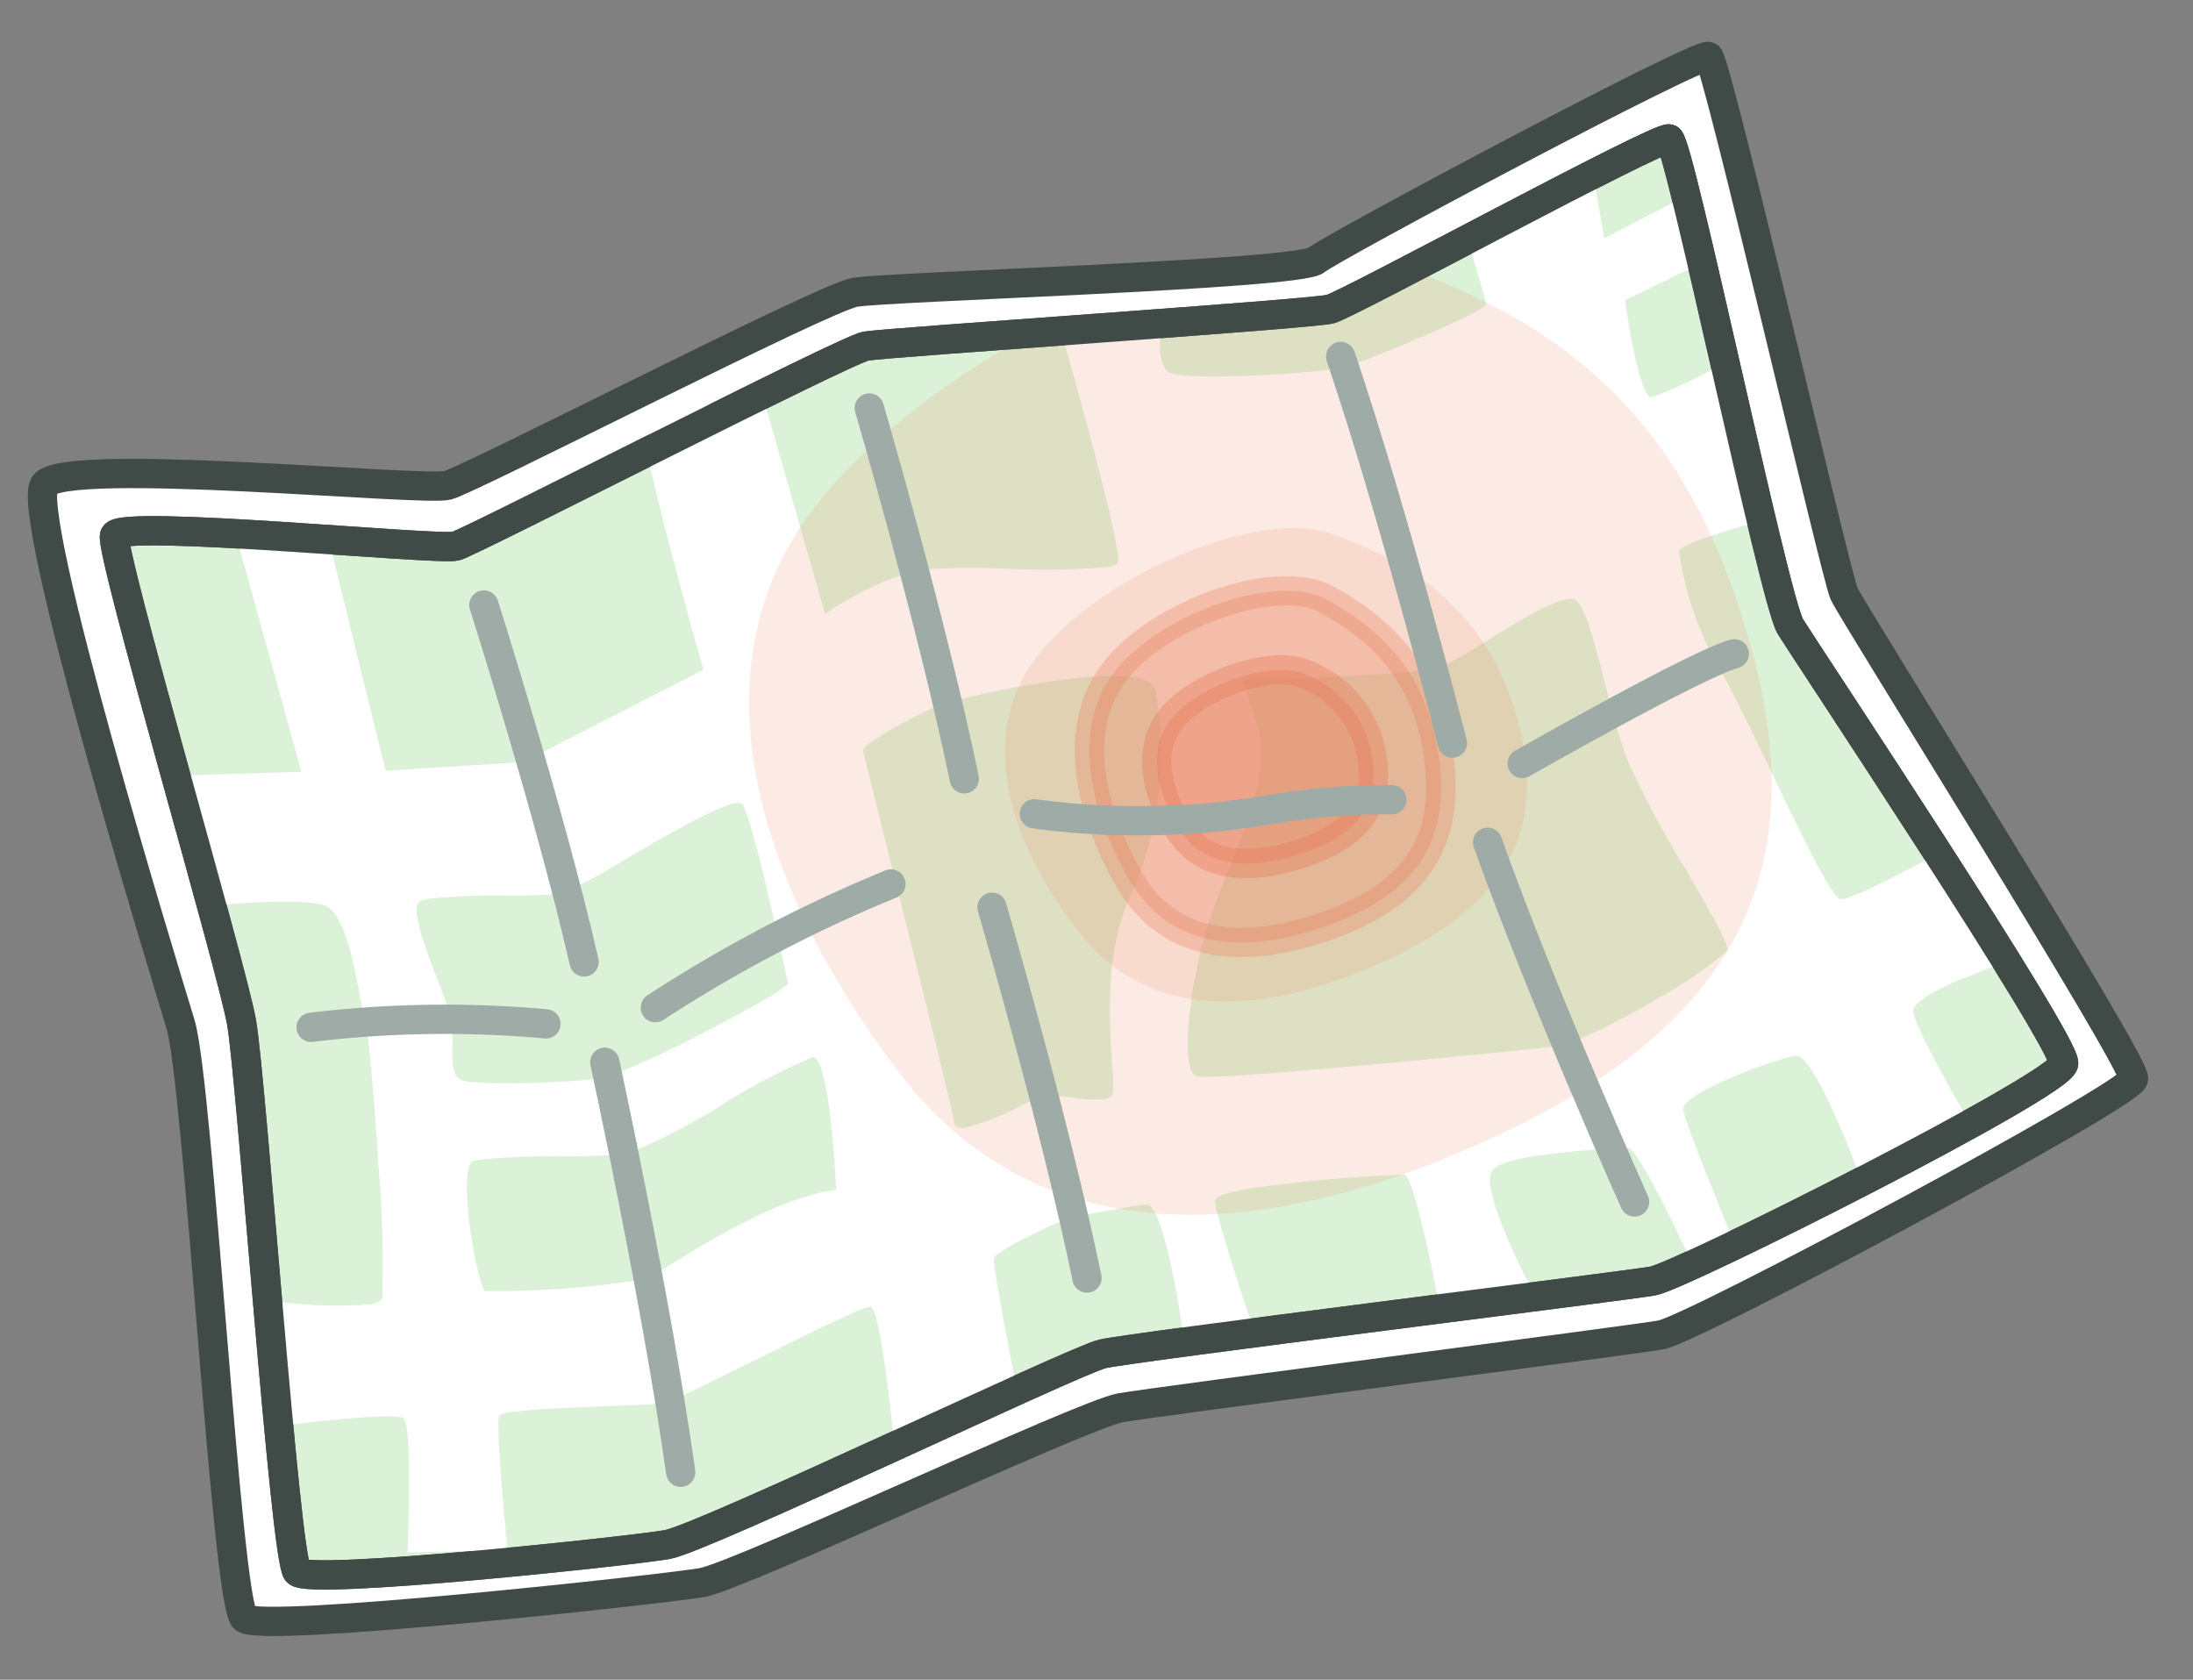
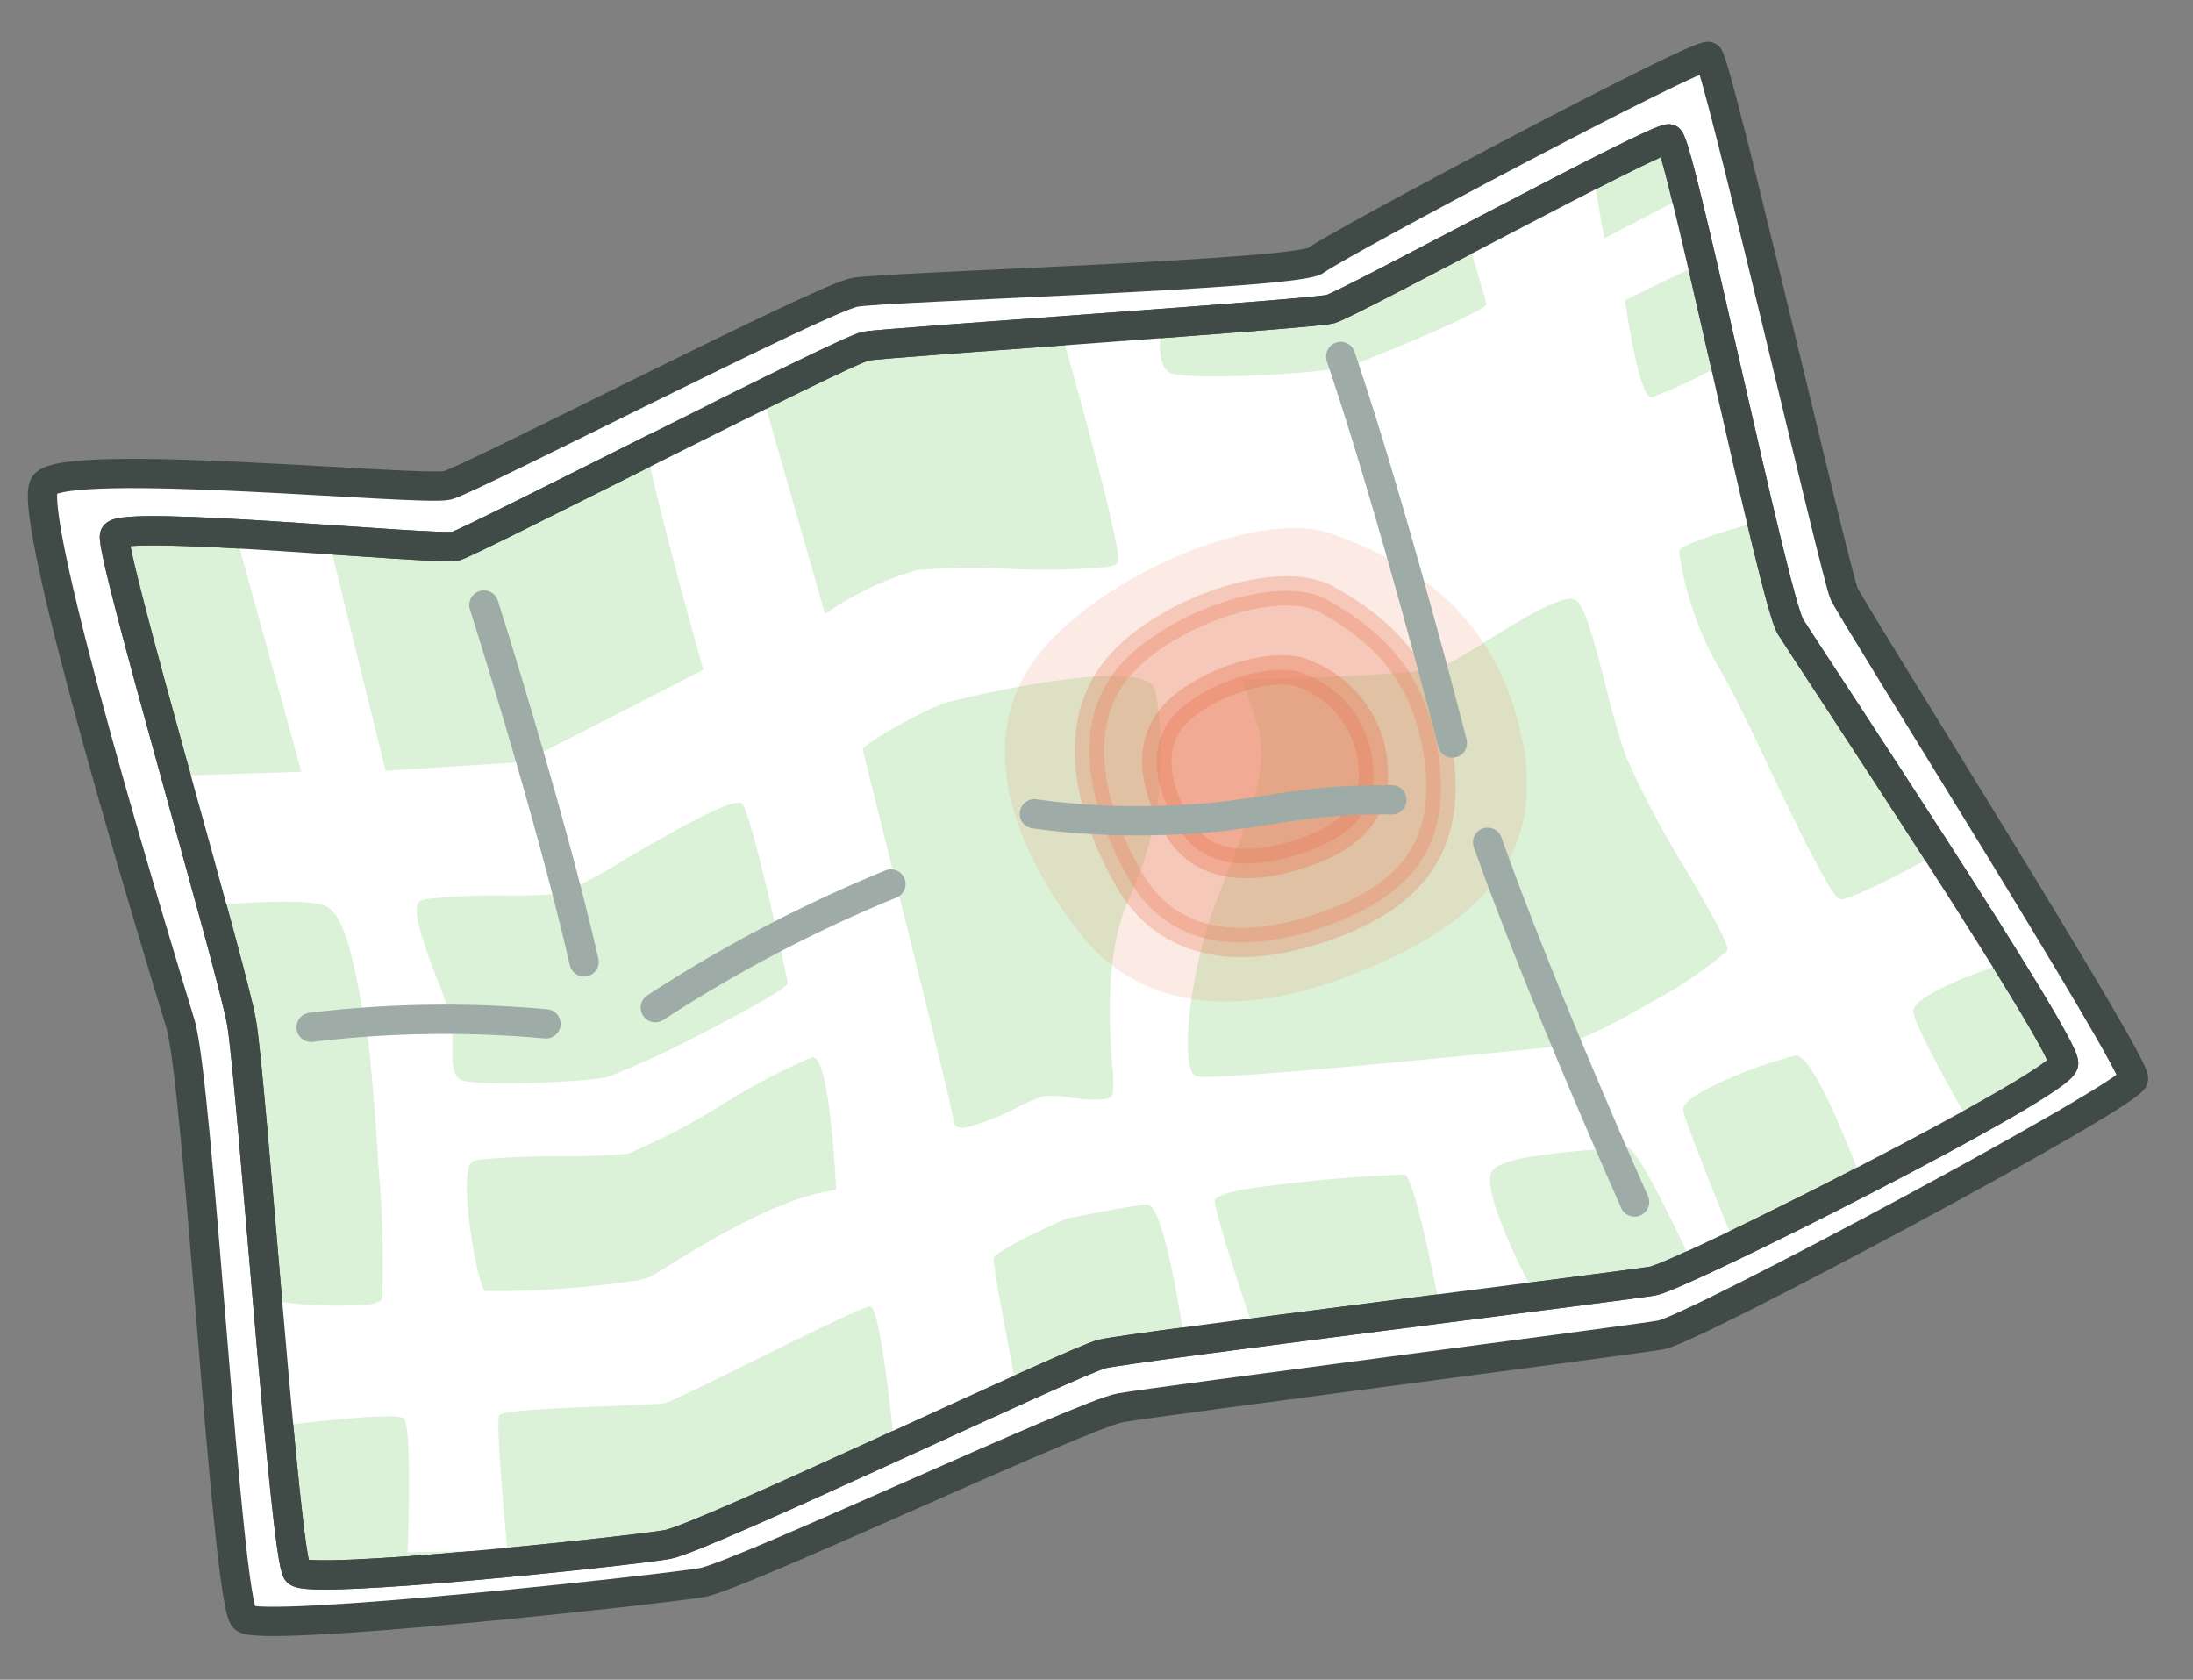
<svg xmlns="http://www.w3.org/2000/svg" width="127.334" height="97.522" viewBox="0 0 127.334 97.522">
  <rect x="0" y="0" width="127.334" height="97.522" fill="#808080" stroke="none" />
  <g id="Group_621" data-name="Group 621" transform="translate(0.885 20.599) rotate(-10)">
    <path id="Path_3562" data-name="Path 3562" d="M-5335.253,5477.144c-.438-3.592-3.793-30.792-2.334-32.2s21.585,4.234,23.044,4.105,23.335-6.928,25.231-6.928,25.523,3.463,26.69,2.822,24.064-8.083,24.5-7.7,2.042,30.92,2.334,32.075,11.958,29.766,11.667,30.664-27.711,9.879-29.607,9.879-29.46-1.283-31.649-1.283-23.48,5.774-25.668,5.774-25.67-1.54-26.544-2.566S-5334.816,5480.737-5335.253,5477.144Z" transform="translate(5337.953 -5437.229)" fill="#fff" stroke="#404b47" stroke-width="1.7" />
    <path id="Path_3563" data-name="Path 3563" d="M-5329.937,5480.606c0-3.355-2.8-28.226-2.355-29.114s18.4,4.146,19.408,4.047,24.234-7.3,25.468-7.3,25.8,2.665,26.926,2.566,20.529-6.613,21.09-6.316,1.348,27.436,2.02,29.115,11.556,26.548,11.219,27.732-24.008,8.291-25.692,8.291-30.515-1.48-32.2-1.382-24.681,6.514-26.812,6.514-20.868-1.283-21.429-2.172S-5329.937,5483.961-5329.937,5480.606Z" transform="translate(5336.148 -5440.159)" fill="#dbf2d8" stroke="#404b47" stroke-width="1.7" />
    <path id="Subtraction_19" data-name="Subtraction 19" d="M11.331,67.309h0L5.61,66.42c.016-.072,1.567-7.209,1.123-7.7-.425-.467-6.082-.757-6.726-.789H0l.562-7.2,0,0a26.138,26.138,0,0,0,5.353,1.135c.456,0,.73-.084.814-.249A66.135,66.135,0,0,0,7.84,44.03c.373-3.31.747-7.258.687-8.105-.024-.346-.027-.85-.031-1.383V34.51c-.013-2.1-.034-5.27-1.09-5.89C6.067,27.836.616,27.44.562,27.436v-7.7l6.843.987L6.059,6.612l5.272,1.481.9,13.422,7.965.888,11.219-3.454,0-.045c-.1-1.016-1-10.013-1-12.982a1.755,1.755,0,0,1,1.26-1.67,7.249,7.249,0,0,1,2.689-.407,19.778,19.778,0,0,1,3.232.3l1.346,12.83.007,0A18.235,18.235,0,0,1,44.652,15.4a38.616,38.616,0,0,1,5.134.828h0l.007,0a41.822,41.822,0,0,0,5.746.91c.385,0,.6-.053.664-.161.437-.766-.843-13.1-.9-13.62l5.722.79c-.007.018-.656,1.792,0,2.467.619.635,7.737,1.506,9.948,1.506a3.318,3.318,0,0,0,.486-.026C72.6,7.911,79.88,6.327,79.88,5.922c0-.224-.154-1.62-.434-3.93l-.014-.114L87.284,0V3.355L92,1.875V5.922L87.845,7.106v.017c-.018.532-.154,5.214.439,5.754a.182.182,0,0,0,.122.052,27.633,27.633,0,0,0,4.029-1.082l.008,0,.787,9.276c-.047,0-4.712.4-4.825.888a18.913,18.913,0,0,0,1.122,7.106c.444,1.132,1.124,3.56,1.844,6.13l.022.079,0,.012v0l0,.012c1.108,3.96,2.253,8.053,2.726,8.172a.64.64,0,0,0,.151.015c1.109,0,5.513-1.517,6.011-1.69l.008,0,2.469,7.007h-.009c-.573.083-5.6.842-5.6,1.875,0,1.052,1.829,6.1,1.907,6.314l-6.618,2.469c-.013-.075-1.362-7.5-2.469-7.5a24.47,24.47,0,0,0-3.9.617c-1.142.264-3.057.792-3.057,1.357,0,.923,1.407,7.348,1.568,8.078v0l0,.01-2.581.888c-.019-.074-1.917-7.4-2.58-7.4-.135,0-.487-.038-1.05-.1h0a45.881,45.881,0,0,0-4.6-.338c-1.271,0-2.05.147-2.314.439-.875.962.933,6.666,1.01,6.908H67.09v-.026c-.021-1.249-.154-7.482-.673-7.574a88.483,88.483,0,0,0-9.094-.766c-1.308,0-1.985.125-2.013.371-.1.886.728,6.47.9,7.58l0,.02-4.039-.592c0-.075.219-7.4-.786-7.5-.3-.029-.86-.044-1.67-.044-1.028,0-2.209.024-3.018.043h-.023c-.183.044-4.488,1.085-4.6,1.579s0,7.332,0,7.4l-7.517,1.776,0-.025c.091-1.249.517-7.49,0-7.673a.241.241,0,0,0-.066-.008c-.59,0-4.107,1.033-7.209,1.944l-.04.012-.005,0-.01,0h0c-2.626.772-5.1,1.5-5.454,1.5-.26,0-1.322-.147-2.666-.332l-.028,0-.025,0h0c-2.191-.3-5.188-.717-6.338-.717-.275,0-.434.024-.474.071-.335.391-.893,7.722-.9,7.8Zm2.294-22.614a1.644,1.644,0,0,0-.328.025c-.212.047-.393.389-.538,1.019-.469,2.041-.391,6.319-.075,6.528a55.8,55.8,0,0,0,8.681.919,3.7,3.7,0,0,0,.868-.066c.206-.06.592-.214,1.206-.458l0,0c2.16-.86,6.655-2.651,9.894-2.651.15,0,.3,0,.437.011.01-.076,1-7.684,0-7.816a.5.5,0,0,0-.062,0,36.09,36.09,0,0,0-5.508,1.756,37.933,37.933,0,0,1-5.971,1.887,38.115,38.115,0,0,1-3.841-.52l-.024,0h-.005A43.238,43.238,0,0,0,13.626,44.695ZM62.108,24.886s-.006,0-.008.023,0,.023,0,.023l.032,0c.045.158.15.733.4,2.577.357,2.637-1.335,5.35-3.126,8.223l0,0c-.365.586-.743,1.192-1.1,1.795a27.825,27.825,0,0,0-2.37,5.388c-.606,1.9-.837,3.382-.618,3.977a.451.451,0,0,0,.227.277c1.025.451,18.076,1.727,20.712,1.9.051,0,.106,0,.163,0,1.532,0,4.806-1.166,6.143-1.668a24.382,24.382,0,0,0,4.568-2.057c.219-.269-.6-2.493-1.546-5.069a55.522,55.522,0,0,1-2.252-6.926c-.25-1.353-.38-3.046-.506-4.684-.171-2.236-.333-4.348-.788-4.881a.7.7,0,0,0-.546-.17c-1.054,0-3.2.858-5.095,1.615l0,0a21.621,21.621,0,0,1-2.726.983,3.315,3.315,0,0,1-.585.038c-2.593,0-10.864-1.311-10.947-1.324C62.121,24.9,62.113,24.886,62.108,24.886ZM49.729,23.094c-2.278,0-4.308.134-4.751.18-1.138.118-5.245,1.514-5.245,1.869,0,.1.14,2.078.3,4.364l0,.056c.449,6.32,1.2,16.9,1.154,17.772a.328.328,0,0,0,.1.271.923.923,0,0,0,.616.155,14.687,14.687,0,0,0,3.105-.638,9.576,9.576,0,0,1,1.621-.372,6.5,6.5,0,0,1,1.442.348l.009,0,.008,0a8.021,8.021,0,0,0,1.931.44c.275,0,.447-.068.527-.209a7.122,7.122,0,0,0,.261-1.649c.245-2.327.7-6.653,2.793-9.564a20.127,20.127,0,0,0,3.452-11.446C56.981,23.369,53.03,23.094,49.729,23.094ZM13.36,29.267a1.755,1.755,0,0,0-.458.045c-.675.2-.194,2.707.193,4.724a17.087,17.087,0,0,1,.369,2.382,8.353,8.353,0,0,1-.188,1.5c-.173.929-.323,1.732.188,2.053.726.457,6.338,1.29,8.166,1.29.09,0,.172,0,.248-.008a54.472,54.472,0,0,0,6.114-1.629c2.468-.762,5.1-1.668,5.1-1.925,0-.386-.332-9.663-.785-10.659-.045-.1-.187-.149-.42-.149-1.109,0-4.1,1.093-6.744,2.057l-.007,0A25.962,25.962,0,0,1,20.98,30.3a28.972,28.972,0,0,1-3.073-.431l-.01,0h-.01A37.677,37.677,0,0,0,13.36,29.267Z" transform="translate(4.753 6.004)" fill="#fff" />
-     <path id="Path_3582" data-name="Path 3582" d="M23.606,57.474C9.777,57.4,2.439,50.014.21,33.214S3.688,7.234,12.948,3.384,35.667-3.194,44.2,4.883c3.661,3.466,6.748,10.1,8.331,16.639L49.357,39.037c-.337.976,1.438,4.607.807,5.469C44.471,52.284,37.436,57.543,23.606,57.474Z" transform="translate(41.165 63.338) rotate(-95)" fill="#e87e5d" opacity="0.16" />
    <path id="Path_3579" data-name="Path 3579" d="M11.623,29.459C4.807,29.42,1.192,25.631.1,17.021S1.816,3.707,6.381,1.737s11.2-3.366,15.4.776,6.062,15.376,3.255,19.362S18.439,29.5,11.623,29.459Z" transform="translate(53.911 50.378) rotate(-95)" fill="#e87e5d" opacity="0.16" />
    <path id="Path_3580" data-name="Path 3580" d="M9.029,20.128c-5.135-.094-7.893-2.7-8.8-8.563S1.4,2.537,4.823,1.243s8.4-2.176,11.609.678,4.71,10.507,2.632,13.186S14.163,20.222,9.029,20.128Z" transform="translate(57.063 45.994) rotate(-89)" fill="#e87e5d" stroke="#e87e5d" stroke-width="1.7" opacity="0.32" />
-     <path id="Path_3581" data-name="Path 3581" d="M4.948,12.457C2.136,12.4.625,10.785.128,7.158S.769,1.57,2.642.769,7.244-.58,9,1.187s2.581,6.5,1.443,8.161A6.141,6.141,0,0,1,4.948,12.457Z" transform="translate(60.983 41.531) rotate(-89)" fill="#e87e5d" stroke="#e87e5d" stroke-width="1.7" opacity="0.4" />
+     <path id="Path_3581" data-name="Path 3581" d="M4.948,12.457C2.136,12.4.625,10.785.128,7.158S.769,1.57,2.642.769,7.244-.58,9,1.187s2.581,6.5,1.443,8.161A6.141,6.141,0,0,1,4.948,12.457" transform="translate(60.983 41.531) rotate(-89)" fill="#e87e5d" stroke="#e87e5d" stroke-width="1.7" opacity="0.4" />
    <g id="Group_595" data-name="Group 595" transform="translate(10.139 11.654)">
      <path id="Path_3564" data-name="Path 3564" d="M-5322.979,5506.794a64.871,64.871,0,0,1,13.463,2.171" transform="translate(5322.979 -5477.013)" fill="none" stroke="#9eaba6" stroke-linecap="round" stroke-width="1.7" />
      <path id="Path_3565" data-name="Path 3565" d="M0,0A81.781,81.781,0,0,1,15.141,3.029" transform="matrix(0.875, -0.485, 0.485, 0.875, 19.881, 32.127)" fill="none" stroke="#9eaba6" stroke-linecap="round" stroke-width="1.7" />
      <path id="Path_3566" data-name="Path 3566" d="M-5258.718,5498.54a43.654,43.654,0,0,0,7.9,1.752c4.979.7,7.038,0,12.68,1.052" transform="translate(5302.228 -5473.674)" fill="none" stroke="#9eaba6" stroke-linecap="round" stroke-width="1.7" />
-       <path id="Path_3567" data-name="Path 3567" d="M-5216.771,5499.163s10.994-3.935,13.237-4.133" transform="translate(5288.683 -5472.256)" fill="none" stroke="#9eaba6" stroke-linecap="round" stroke-width="1.7" />
      <path id="Path_3568" data-name="Path 3568" d="M-5302.1,5469.182s1.683,12.533,2.132,21.416" transform="translate(5316.237 -5461.804)" fill="none" stroke="#9eaba6" stroke-linecap="round" stroke-width="1.7" />
-       <path id="Path_3569" data-name="Path 3569" d="M0,0S1.548,14.114,1.9,24.123" transform="matrix(0.998, 0.07, -0.07, 0.998, 16.44, 34.739)" fill="none" stroke="#9eaba6" stroke-linecap="round" stroke-width="1.7" />
-       <path id="Path_3570" data-name="Path 3570" d="M0,0S1.653,12.949,2.079,22.127" transform="translate(40.145 29.781) rotate(1)" fill="none" stroke="#9eaba6" stroke-linecap="round" stroke-width="1.7" />
-       <path id="Path_3571" data-name="Path 3571" d="M0,0S1.653,12.949,2.079,22.127" transform="translate(38.162 0) rotate(1)" fill="none" stroke="#9eaba6" stroke-linecap="round" stroke-width="1.7" />
      <path id="Path_3572" data-name="Path 3572" d="M.544,23.35S1.9,9.718,2.124.044" transform="translate(63.536 2.132) rotate(-10)" fill="none" stroke="#9eaba6" stroke-linecap="round" stroke-width="1.7" />
      <path id="Path_3573" data-name="Path 3573" d="M0,0S1.867,13.131,2.447,22.426" transform="translate(73.915 53.111) rotate(174)" fill="none" stroke="#9eaba6" stroke-linecap="round" stroke-width="1.7" />
    </g>
    <path id="Path_3583" data-name="Path 3583" d="M-5329.937,5480.606c0-3.355-2.8-28.226-2.355-29.114s18.4,4.146,19.408,4.047,24.234-7.3,25.468-7.3,25.8,2.665,26.926,2.566,20.529-6.613,21.09-6.316,1.348,27.436,2.02,29.115,11.556,26.548,11.219,27.732-24.008,8.291-25.692,8.291-30.515-1.48-32.2-1.382-24.681,6.514-26.812,6.514-20.868-1.283-21.429-2.172S-5329.937,5483.961-5329.937,5480.606Z" transform="translate(5336.148 -5440.159)" fill="none" stroke="#404b47" stroke-width="1.7" />
  </g>
</svg>